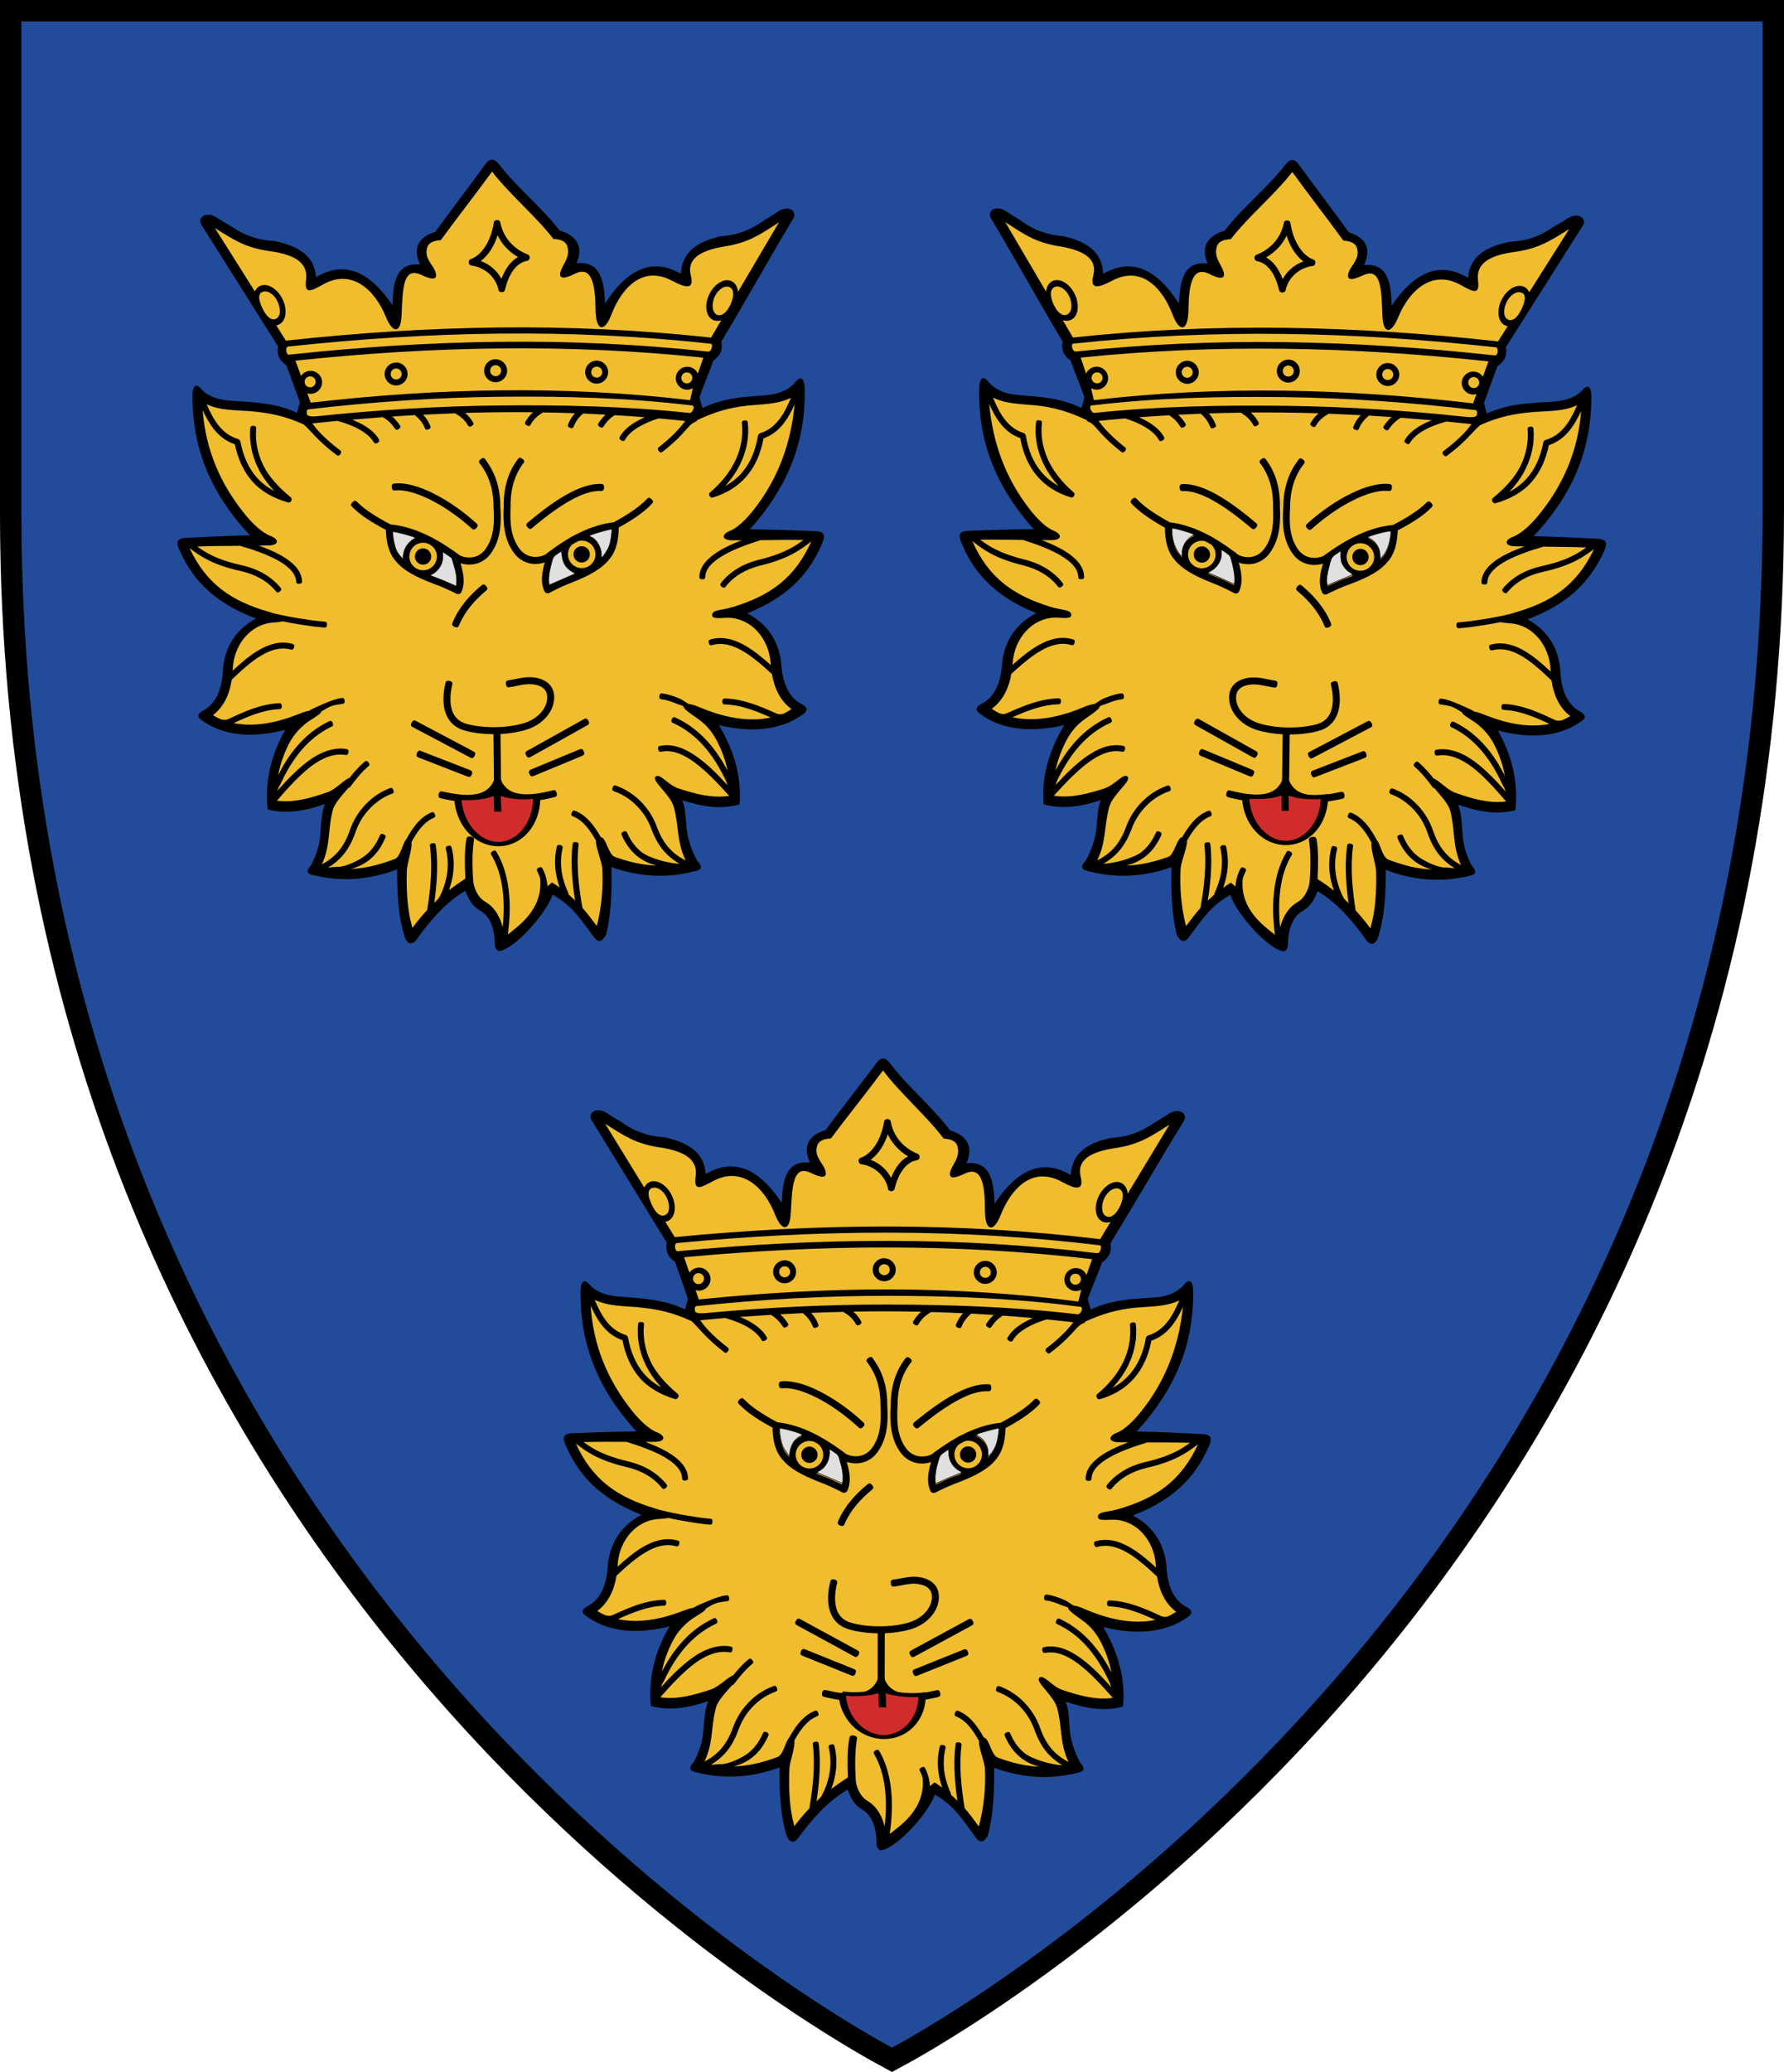
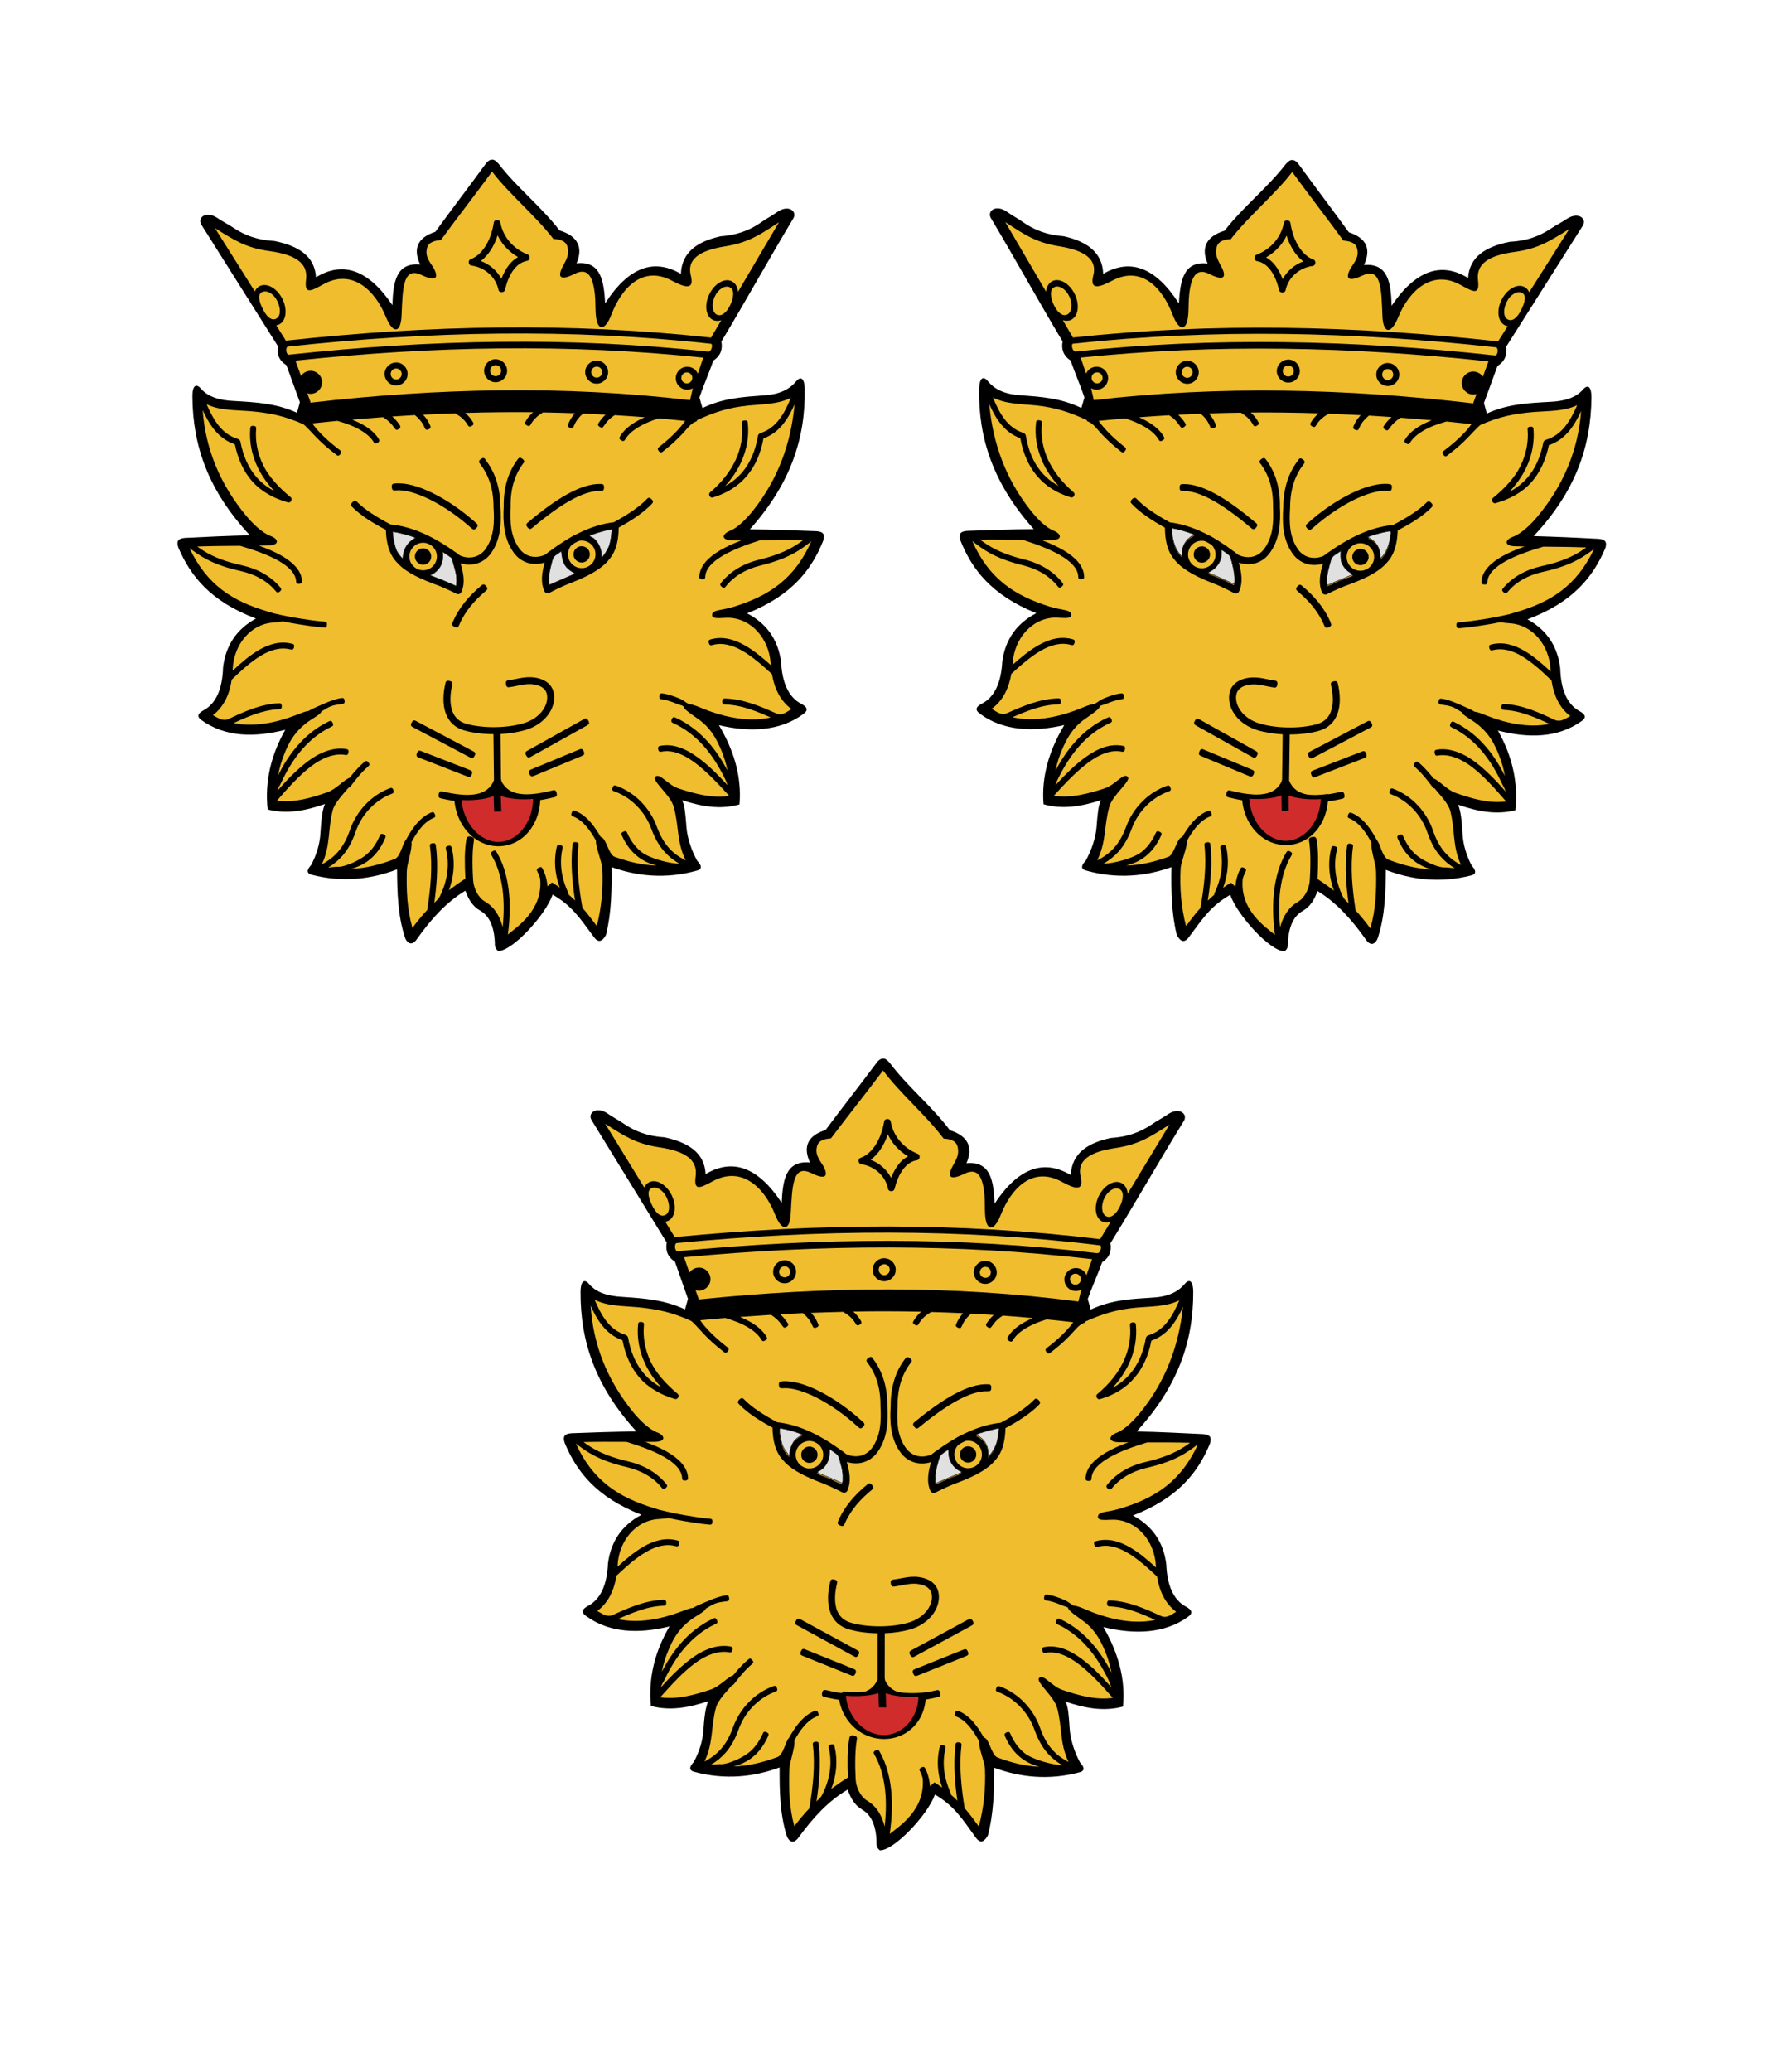
<svg xmlns="http://www.w3.org/2000/svg" xmlns:ns1="http://www.inkscape.org/namespaces/inkscape" xmlns:ns2="http://sodipodi.sourceforge.net/DTD/sodipodi-0.dtd" xmlns:xlink="http://www.w3.org/1999/xlink" viewBox="0 0 250 290.202" id="svg2" version="1.1" ns1:version="1.1.1 (3bf5ae0d25, 2021-09-20)" width="100%" height="100%" ns2:docname="HRV_Dalmatia_COA_langued_gules.svg">
  <defs id="defs52" />
  <ns2:namedview pagecolor="#ffffff" bordercolor="#666666" borderopacity="1" objecttolerance="10" gridtolerance="10" guidetolerance="10" ns1:pageopacity="0" ns1:pageshadow="2" ns1:window-width="1920" ns1:window-height="1017" id="namedview50" showgrid="false" ns1:zoom="2.0000001" ns1:cx="24.499999" ns1:cy="118.25" ns1:window-x="1912" ns1:window-y="-8" ns1:window-maximized="1" ns1:current-layer="svg2" ns1:pagecheckerboard="0" />
-   <path d="m 248.5,1.5 v 70 C 248.5,213 144.6,278 125,288.5 105.4,278 1.5,213 1.5,72 V 1.5 Z" fill="#0093dd" stroke="#000" stroke-width="3" id="path4" style="stroke:#000000;stroke-opacity:1;fill:#224c9a;fill-opacity:1" />
  <g id="g3824" transform="matrix(0.999,0.039,-0.039,0.999,3.111,-2.692)">
    <g transform="matrix(0.009,0,0,0.009,-498.6,-99.2)" id="a">
      <path ns1:connector-curvature="0" id="path7" d="m 62820,13519.642 c -26,-1 -63,18 -98,71 -253,377 -488,708 -740,1085 -279,103 -339,280 -217,518 -381,-19 -409,301 -407,649 -391,-533 -793,-662 -1206,-387 -33,-333 -297,-478 -667,-539 -263,-2 -469,-71 -645,-179 -90,-56 -165,-86 -254,-142 -190,-118 -328,10 -244,120 420,612 840,1224 1260,1835 -15,118 20,219 143,290 77,189 155,378 232,568 -13,55 -25,111 -38,166 -330,-136 -653,-139 -976,-145 -247,0 -421,-52 -535,-173 -83,-88 -134,-31 -127,126 35,776 309,1462 979,2126 -336,22 -672,49 -1007,80 -115,13 -135,63 -98,156 205,432 534,818 1250,1055 -295,177 -455,438 -482,782 3,325 -82,560 -275,676 -84,50 -113,100 -28,156 381,251 836,239 1309,99 -209,405 -289,821 -226,1250 307,66 600,-7 889,-120 -38,90 -50,258 -53,452 -3,168 -44,336 -126,507 -44,50 -89,126 13,149 495,108 946,29 1327,-135 17,353 38,708 163,1051 30,83 109,143 184,28 210,-323 439,-599 729,-789 52,129 121,239 243,301 143,74 227,236 247,488 2,44 1,88 57,129 217,-1 719,-590 813,-910 307,161 430,338 671,638 85,106 146,35 185,-45 73,-357 62,-704 44,-1057 395,125 852,159 1334,2 99,-32 47,-104 -2,-149 -99,-162 -171,-355 -190,-522 -23,-194 -37,-328 -84,-414 298,84 597,128 896,31 20,-433 -120,-838 -368,-1220 484,93 957,58 1311,-229 79,-64 46,-111 -43,-153 -203,-95 -311,-321 -340,-645 -61,-340 -246,-583 -557,-730 689,-307 978,-723 1139,-1174 27,-97 2,-144 -113,-146 -337,2 -699,0 -1035,12 601,-727 812,-1440 769,-2217 -9,-157 -66,-209 -139,-113 -102,132 -250,213 -496,238 -321,37 -630,66 -945,234 l -54,-162 c 58,-196 135,-386 194,-582 115,-83 140,-187 114,-302 357,-650 683,-1299 1040,-1950 73,-118 -78,-232 -254,-95 -84,65 -155,101 -239,167 -164,124 -363,214 -624,242 -362,96 -594,273 -594,608 -438,-233 -825,-65 -1161,505 -33,-347 -92,-662 -470,-606 97,-249 4,-425 -284,-500 -289,-350 -700,-650 -989,-1000 -48,-49 -78,-65 -104,-60 z" />
      <g transform="translate(-2.4724941e-6,19.642)" style="fill:#efbd2e;fill-opacity:1" id="g9">
        <path ns1:connector-curvature="0" style="fill:#efbd2e;fill-opacity:1" id="path11" d="m 66600,15340 c -76,-34 -179,33 -229,150 -50,116 -35,249 41,283 60,27 121,-15 169,-90 l 29,-54 c 2,-5 4,-9 6,-14 50,-116 60,-240 -17,-274 z" />
        <path ns1:connector-curvature="0" style="fill:#efbd2e;fill-opacity:1" id="path13" d="m 59320,15700 c 73,-41 182,15 243,126 61,111 68,237 -5,278 -73,41 -151,-27 -212,-138 -61,-111 -99,-225 -26,-267 z" />
        <path ns1:connector-curvature="0" style="fill:#efbd2e;fill-opacity:1" id="path15" d="m 65980,16690 c -47,2 -83,43 -81,90 2,47 43,84 90,81 47,-2 83,-43 81,-90 -2,-47 -43,-84 -90,-81 z" />
-         <path ns1:connector-curvature="0" style="fill:#efbd2e;fill-opacity:1" id="path17" d="m 60120,16980 c -47,2 -83,43 -81,90 2,47 43,84 90,81 47,-2 83,-43 81,-90 -2,-47 -43,-84 -90,-81 z" />
        <path ns1:connector-curvature="0" style="fill:#efbd2e;fill-opacity:1" id="path19" d="m 66340,16230 c -1102,-78 -2198,-84 -3294,-30 -1096,54 -2191,169 -3291,331 -37,13 -24,133 26,125 1095,-161 2183,-274 3271,-328 1080,-54 2161,-49 3248,26 57,3 73,-121 40,-124 z" />
        <path ns1:connector-curvature="0" style="fill:#efbd2e;fill-opacity:1" id="path21" d="m 59720,16440 c 1111,-165 2216,-280 3320,-335 1096,-54 2194,-48 3297,29 l 148,-276 c -45,16 -90,17 -130,0 -113,-49 -146,-227 -72,-396 73,-169 226,-267 339,-218 59,25 96,85 107,161 l 595,-1106 c -287,204 -461,335 -827,408 -405,81 -585,231 -513,473 67,224 -74,197 -289,93 -469,-226 -780,143 -922,561 -93,276 -218,274 -246,-7 -10,-101 -10,-191 -24,-291 -46,-323 -150,-409 -329,-310 -228,125 -253,49 -204,-74 36,-90 117,-193 81,-326 -19,-97 -103,-129 -228,-131 -282,-341 -713,-669 -995,-1010 -247,368 -509,730 -756,1097 -124,14 -204,54 -213,153 -22,136 86,224 132,309 61,117 44,195 -196,93 -188,-80 -270,9 -284,334 -4,102 -4,203 -4,305 0,283 -124,297 -244,32 -182,-402 -551,-737 -995,-466 -204,125 -288,163 -269,-66 21,-252 -174,-379 -586,-419 -371,-36 -557,-150 -863,-324 l 659,960 c 15,-38 40,-68 73,-86 108,-60 269,22 359,183 90,161 75,341 -32,401 -14,8 -30,14 -46,17 l 157,229 z" />
        <path ns1:connector-curvature="0" style="fill:#efbd2e;fill-opacity:1" id="path23" d="m 66170,17440 c -9,5 -9,5 -34,17 -65,31 -111,102 -185,189 -78,92 -178,191 -294,289 -18,15 -35,30 -65,-5 -30,-35 -12,-50 5,-65 112,-95 208,-190 283,-279 42,-49 77,-96 105,-140 -139,-9 -277,-17 -416,-23 -113,40 -224,92 -316,153 -83,56 -151,120 -189,192 -11,20 -22,41 -63,19 -41,-22 -30,-42 -19,-63 46,-86 124,-161 220,-225 47,-31 98,-60 151,-86 -156,-6 -313,-11 -469,-14 -31,21 -59,45 -86,73 -27,29 -53,64 -76,102 -12,20 -24,40 -64,16 -40,-24 -28,-44 -16,-64 26,-43 55,-82 88,-117 4,-4 8,-9 13,-13 -117,-2 -234,-3 -351,-3 -3,4 -7,8 -11,11 -30,28 -55,58 -76,90 -21,31 -37,65 -50,100 -8,22 -15,44 -59,28 -44,-15 -36,-37 -28,-59 15,-42 35,-82 60,-120 11,-17 24,-34 37,-50 -168,1 -335,3 -501,7 -5,7 -13,12 -20,17 -35,23 -66,50 -93,79 -26,29 -48,60 -66,95 -10,21 -21,41 -62,20 -41,-21 -31,-42 -20,-62 21,-42 48,-80 80,-116 9,-10 19,-20 29,-30 -178,5 -355,12 -532,21 -175,8 -349,19 -524,31 11,9 22,18 33,28 35,32 66,68 91,107 13,19 25,39 -14,64 -39,25 -51,5 -64,-14 -21,-33 -46,-63 -75,-88 -29,-26 -62,-49 -100,-69 -9,-5 -17,-9 -23,-16 -168,13 -335,26 -502,41 16,16 31,32 45,49 29,35 52,73 71,114 10,21 20,42 -22,61 -42,19 -52,-2 -61,-22 -16,-34 -35,-65 -59,-95 -24,-29 -52,-57 -85,-82 -5,-4 -11,-8 -15,-14 -118,11 -235,23 -353,36 7,5 14,11 20,17 36,31 69,67 99,108 14,18 28,37 -9,65 -37,28 -51,9 -65,-9 -27,-36 -56,-68 -86,-94 -30,-26 -62,-49 -96,-67 -2,-1 -5,-2 -7,-4 -159,18 -319,37 -478,57 64,23 126,49 182,79 101,54 186,121 241,202 13,19 26,38 -13,64 -38,26 -51,7 -64,-13 -46,-68 -119,-125 -207,-173 -108,-58 -237,-100 -365,-130 -1,0 -2,-1 -3,-1 -129,18 -258,36 -388,55 34,46 79,96 133,148 83,80 189,166 309,249 19,13 38,26 12,64 -26,38 -45,25 -64,11 -125,-87 -234,-175 -321,-259 -56,-52 -152,-154 -207,-194 -291,-116 -524,-158 -847,-172 -224,-9 -463,10 -672,-81 58,120 121,232 199,323 82,95 183,167 315,200 12,3 31,22 34,34 52,227 143,410 274,548 80,84 174,152 284,204 -115,-113 -204,-231 -269,-352 -108,-201 -151,-409 -143,-605 1,-23 2,-46 48,-44 46,2 45,25 44,48 -8,180 32,371 132,558 90,168 249,333 448,482 35,26 5,92 -38,82 -227,-53 -431,-158 -573,-308 -137,-145 -234,-334 -291,-564 -139,-40 -246,-119 -335,-222 -73,-84 -133,-184 -187,-290 72,620 323,1151 745,1621 94,104 253,252 387,295 136,44 146,138 -22,149 -50,3 -100,6 -152,9 125,39 244,84 346,136 190,97 326,220 346,381 3,23 5,46 -41,51 -46,5 -49,-18 -51,-41 -15,-125 -132,-226 -296,-309 -168,-85 -385,-151 -596,-204 -224,10 -453,21 -668,37 58,38 121,76 196,112 123,58 280,111 507,152 130,24 246,63 346,115 106,56 196,125 268,205 15,17 31,34 -3,65 -34,31 -50,14 -65,-4 -65,-72 -145,-135 -242,-185 -92,-48 -198,-84 -320,-106 -236,-43 -401,-99 -530,-160 -112,-53 -196,-110 -276,-165 291,559 696,800 1264,941 34,8 64,16 91,24 4,1 9,1 14,2 127,25 257,45 390,61 134,16 243,28 383,34 23,1 46,2 44,48 -2,46 -25,45 -48,44 -144,-6 -254,-19 -390,-35 -85,-10 -169,-22 -251,-36 -38,10 -93,19 -155,25 -337,37 -594,357 -596,750 v 23 c 122,-123 249,-241 381,-328 166,-108 340,-167 524,-128 23,5 45,9 36,54 -9,45 -32,40 -55,36 -157,-33 -308,19 -455,115 -152,99 -299,245 -440,391 v 1 c -24,215 -98,420 -271,563 92,46 155,88 239,53 123,-64 245,-126 372,-177 129,-51 263,-89 405,-102 23,-2 46,-4 50,42 4,46 -19,48 -42,50 -133,12 -258,48 -379,96 -108,43 -213,94 -317,148 325,53 669,-34 964,-162 86,-37 150,-68 191,-70 72,-47 159,-85 244,-127 95,-46 188,-83 260,-95 23,-4 46,-8 53,38 8,45 -15,49 -38,53 -161,27 -183,40 -318,131 1,31 -91,88 -176,149 -51,36 -98,81 -121,104 -132,132 -197,274 -253,431 -37,104 -66,214 -82,331 73,-161 161,-316 271,-455 129,-165 288,-307 483,-411 20,-11 41,-22 62,19 22,41 1,52 -19,62 -183,97 -331,231 -453,386 -123,156 -218,334 -294,517 -40,95 -11,1 -55,128 151,-186 292,-341 447,-470 185,-154 399,-249 598,-224 23,3 46,6 40,52 -6,46 -29,43 -51,40 -170,-22 -361,64 -528,203 -170,142 -338,341 -505,551 269,25 530,-64 781,-162 130,-51 255,-209 336,-238 25,-35 51,-70 77,-102 46,-56 92,-107 141,-152 17,-16 34,-32 65,2 32,33 15,49 -2,65 -46,43 -90,91 -132,144 -43,53 -85,111 -126,172 -8,13 -17,25 -33,25 -82,106 -208,246 -233,362 -67,309 -9,539 -136,847 101,-59 181,-127 246,-208 73,-92 128,-203 170,-343 47,-154 125,-291 224,-404 103,-118 229,-210 367,-269 21,-9 43,-18 61,24 18,42 -3,51 -24,60 -125,53 -239,137 -334,245 -91,103 -162,228 -205,370 -46,151 -105,272 -186,374 -60,75 -132,140 -218,197 75,-8 113,-20 176,-19 114,-15 301,-112 397,-194 91,-78 160,-183 209,-311 8,-22 16,-43 59,-27 43,16 35,38 27,59 -54,143 -131,260 -235,349 -78,67 -171,117 -278,150 233,-19 448,-84 672,-179 94,-40 114,-250 169,-312 42,-86 88,-167 141,-237 65,-85 140,-155 229,-196 21,-10 42,-20 61,22 20,42 -1,52 -22,61 -74,34 -138,94 -194,168 -49,64 -92,140 -131,221 20,106 -57,335 -55,448 4,299 27,595 122,885 72,-107 145,-203 221,-291 -1,-7 0,-15 1,-23 18,-156 32,-320 35,-485 2,-163 -6,-325 -33,-478 -4,-23 -8,-45 38,-53 46,-8 49,15 53,38 28,160 37,327 34,495 -2,131 -11,264 -24,393 74,-77 73,-78 104,-155 47,-119 74,-236 81,-349 8,-117 -5,-229 -35,-334 -6,-22 -13,-44 31,-57 44,-13 51,9 57,31 34,115 47,238 39,366 -6,96 -25,194 -57,293 78,-65 160,-128 249,-190 -10,-109 -18,-222 -21,-329 -2,-100 1,-195 12,-277 4,-30 8,-59 67,-52 59,8 55,37 51,67 -9,73 -12,163 -10,259 2,114 11,236 23,352 12,119 85,265 198,325 154,82 242,225 290,386 14,-213 5,-408 -24,-583 -35,-206 -99,-383 -192,-527 -13,-19 -25,-39 14,-64 39,-25 51,-6 64,14 100,154 169,344 206,562 36,211 42,449 17,710 142,-127 535,-403 469,-889 -12,-39 -28,-74 -46,-106 -11,-20 -23,-40 17,-63 40,-23 51,-3 63,17 27,47 48,99 64,157 9,35 16,71 21,109 19,-11 62,-65 71,-60 35,22 87,50 120,73 -35,-86 -59,-172 -74,-256 -21,-126 -20,-250 2,-368 4,-23 8,-45 54,-37 45,8 41,31 37,54 -20,107 -21,221 -2,336 19,112 57,226 115,339 6,12 12,24 9,35 36,29 72,58 106,89 -24,-121 -45,-245 -59,-369 -19,-167 -27,-334 -15,-496 2,-23 3,-46 50,-43 46,3 44,26 43,49 -11,155 -4,317 15,479 19,164 49,326 82,479 1,4 2,7 2,11 82,82 147,168 235,273 65,-299 77,-597 51,-894 -9,-111 -117,-325 -116,-434 -48,-78 -99,-151 -156,-212 -63,-68 -133,-121 -210,-148 -22,-7 -44,-15 -28,-59 15,-44 37,-36 59,-28 93,32 174,94 247,173 58,63 111,137 161,216 83,6 126,255 223,298 229,72 440,115 665,112 -110,-22 -206,-63 -291,-121 -112,-78 -201,-187 -269,-324 -10,-21 -20,-41 21,-62 41,-21 52,0 62,21 61,123 140,220 238,289 129,90 429,158 592,155 -91,-48 -169,-105 -237,-174 -91,-93 -162,-208 -223,-354 -56,-136 -140,-254 -241,-348 -104,-98 -227,-170 -356,-210 -22,-7 -44,-14 -30,-58 14,-44 36,-37 58,-30 142,45 277,124 391,231 110,103 202,231 263,380 56,135 121,241 203,325 73,75 160,134 267,183 -157,-294 -122,-529 -220,-830 -60,-185 -357,-385 -304,-451 61,-77 200,119 370,166 259,73 527,135 792,84 -188,-192 -375,-374 -558,-498 -179,-122 -354,-187 -521,-149 -22,5 -45,10 -55,-35 -10,-45 12,-50 35,-55 195,-45 393,27 593,162 167,113 304,240 473,410 -29,-67 -1,-20 -49,-109 -94,-174 -207,-342 -344,-485 -136,-142 -298,-261 -489,-339 -21,-9 -43,-18 -25,-60 17,-43 39,-34 60,-25 204,84 376,210 521,361 124,129 229,277 318,431 -28,-116 -68,-225 -116,-326 -72,-151 -150,-285 -295,-404 -95,-78 -314,-188 -316,-246 -43,-20 -49,-14 -94,-30 -91,-34 -179,-59 -243,-63 -23,-2 -46,-3 -43,-49 3,-46 26,-44 49,-43 73,5 170,32 269,69 49,18 99,58 147,80 77,1 205,59 308,92 306,98 657,151 974,66 -109,-43 -219,-84 -330,-116 -126,-36 -254,-59 -387,-58 -23,0 -46,0 -47,-46 -1,-46 23,-46 46,-47 143,-1 280,24 413,62 131,37 260,88 388,139 88,35 146,-17 234,-77 -185,-125 -280,-321 -325,-532 -1,-1 -2,-1 -2,-2 -155,-131 -316,-262 -477,-345 -155,-80 -311,-118 -464,-69 -22,7 -44,14 -58,-30 -14,-44 8,-51 30,-58 180,-57 359,-16 534,75 141,73 280,179 414,290 l -3,-24 c -41,-391 -329,-684 -668,-687 -113,-1 -274,44 -273,-34 1,-85 138,-71 334,-141 552,-196 931,-477 1165,-1064 -75,64 -154,129 -261,194 -122,74 -281,146 -512,212 -119,34 -221,81 -307,137 -91,60 -165,130 -222,208 -14,19 -27,37 -65,10 -37,-27 -23,-46 -10,-64 64,-87 146,-165 246,-231 94,-62 205,-113 332,-149 222,-64 374,-132 490,-202 72,-43 130,-87 184,-131 -215,5 -444,17 -668,29 -205,74 -414,160 -573,262 -155,99 -261,211 -263,337 0,23 -1,46 -47,45 -46,-1 -46,-24 -45,-47 3,-162 126,-298 306,-414 97,-62 211,-119 331,-170 -51,2 -101,4 -151,6 -168,6 -167,-89 -37,-146 128,-56 266,-219 349,-332 370,-506 547,-1068 580,-1677 -42,108 -91,209 -153,297 -78,111 -177,200 -311,254 -33,235 -111,432 -233,590 -126,164 -300,284 -520,360 -42,15 -79,-48 -46,-77 183,-168 305,-345 379,-521 81,-195 101,-389 76,-568 -3,-23 -7,-46 39,-52 46,-6 49,17 52,39 28,194 6,405 -82,616 -53,127 -129,253 -232,377 104,-62 191,-139 262,-231 117,-151 189,-342 218,-573 2,-13 18,-34 30,-38 128,-45 221,-127 293,-230 69,-97 120,-215 166,-340 -198,110 -438,115 -658,146 -309,44 -530,126 -795,262 z" />
-         <path ns1:connector-curvature="0" style="fill:#efbd2e;fill-opacity:1" id="path25" d="m 66070,17200 c -995,-80 -1984,-67 -2975,-18 -994,49 -1987,157 -2984,313 -29,10 -20,49 -18,68 6,40 56,48 178,31 930,-134 1862,-228 2801,-275 979,-48 1967,-67 2971,0 49,11 106,-129 26,-119 z" />
        <path ns1:connector-curvature="0" style="fill:#efbd2e;fill-opacity:1;fill-rule:evenodd" id="path27" d="m 60140,17390 c 989,-153 1972,-259 2955,-308 981,-49 1964,-40 2953,38 l 36,-187 c -25,15 -53,24 -84,26 -98,5 -182,-71 -187,-170 -5,-98 71,-182 170,-187 74,-4 140,38 170,101 l 75,-252 c -1058,-69 -2111,-73 -3164,-21 -1060,52 -2118,161 -3181,315 l 96,235 c 30,-49 82,-82 144,-86 98,-5 183,71 188,170 5,98 -71,182 -170,188 -18,1 -36,-1 -53,-5 l 55,134 -2,10 z m 4429,-828 c -98,5 -175,89 -170,188 5,98 89,175 187,170 98,-5 175,-89 170,-188 -5,-98 -89,-175 -188,-170 z m 5,93 c -47,2 -83,43 -81,90 2,47 43,84 90,81 47,-2 83,-43 81,-90 -2,-47 -43,-84 -90,-81 z m -1579,-54 c -98,5 -175,89 -170,188 5,98 89,175 188,170 98,-5 175,-89 170,-187 -5,-98 -89,-175 -187,-170 z m 5,93 c -47,2 -84,43 -81,90 2,47 43,84 90,81 47,-2 84,-43 81,-90 -2,-47 -43,-84 -90,-81 z m -1551,19 c -98,5 -175,89 -170,187 5,98 89,175 187,170 98,-5 175,-89 170,-188 -5,-98 -89,-175 -188,-170 z m 5,93 c -47,2 -84,43 -81,90 2,47 43,84 90,81 47,-2 84,-43 81,-90 -2,-47 -43,-84 -90,-81 z" />
      </g>
      <path ns1:connector-curvature="0" id="path29" d="m 63000,15539.642 c -25,-98 -81,-183 -158,-247 -78,-64 -175,-105 -279,-114 -49,-4 -60,-81 -15,-99 85,-33 160,-106 219,-205 61,-103 103,-234 119,-379 5,-50 90,-55 101,-6 28,121 85,219 156,296 85,92 190,153 291,187 45,15 41,90 -6,99 -84,18 -149,70 -199,138 -68,93 -107,217 -129,328 -9,48 -89,50 -101,3 z m 39,-174 c 26,-77 61,-153 108,-218 38,-52 83,-96 137,-129 -76,-40 -151,-95 -216,-164 -44,-47 -83,-101 -115,-163 -24,87 -57,166 -98,235 -42,71 -92,130 -148,176 74,24 142,61 200,110 52,43 97,95 131,153 z" />
      <path ns1:connector-curvature="0" id="path31" d="m 64580,22739.642 -733,338 c -25,11 -49,23 -72,-27 -23,-49 2,-60 27,-72 l 733,-338 c 25,-11 49,-23 72,26 23,49 -2,61 -27,72 z m 62,-478 -854,521 c -23,14 -47,28 -75,-18 -28,-46 -5,-60 18,-75 l 854,-521 c 23,-14 46,-28 75,18 28,46 5,60 -18,74 z m -2659,37 902,433 c 25,12 49,24 25,72 -23,49 -48,37 -72,25 l -902,-433 c -25,-12 -49,-24 -25,-72 23,-49 48,-37 72,-25 z m 98,464 763,263 c 26,9 51,18 34,69 -18,51 -43,42 -69,33 l -763,-263 c -26,-9 -51,-18 -34,-69 18,-51 43,-42 69,-33 z m 356,615 c 202,38 382,52 523,19 127,-29 221,-99 267,-226 l -36,-717 c -155,6 -310,-6 -444,-37 -160,-36 -254,-129 -305,-244 -68,-152 -57,-340 -30,-477 5,-27 10,-53 64,-43 53,10 48,37 43,64 -24,121 -34,285 22,413 38,85 108,154 230,182 133,30 291,41 449,32 156,-8 310,-35 440,-80 119,-41 211,-111 271,-192 60,-82 86,-175 70,-260 -10,-52 -39,-88 -77,-113 -52,-33 -122,-45 -190,-45 -68,1 -136,17 -205,34 -36,9 -72,18 -111,25 -27,5 -53,10 -63,-44 -10,-53 17,-58 44,-63 33,-6 69,-15 105,-23 75,-18 150,-37 229,-37 87,-1 178,17 249,61 63,40 110,99 126,184 22,115 -11,239 -89,345 -72,98 -182,182 -323,231 -119,41 -255,68 -395,81 l 35,702 c 5,7 6,15 5,24 59,117 158,175 284,191 143,19 321,-13 518,-71 26,-8 52,-15 67,37 15,52 -11,60 -37,68 -210,61 -402,95 -562,74 -134,-18 -244,-72 -322,-176 -67,111 -171,176 -303,207 -157,36 -352,23 -567,-18 -27,-5 -53,-10 -44,-64 10,-53 36,-48 63,-43 z m 533,280 583,-42 c 27,-2 54,-4 58,50 4,54 -23,56 -51,58 l -583,42 c -27,2 -54,4 -58,-50 -4,-54 23,-56 50,-58 z" />
      <path ns1:connector-curvature="0" id="path33" d="m 63600,19139.642 c 210,-192 410,-351 593,-462 189,-114 361,-179 515,-181 27,0 54,0 55,54 1,54 -27,55 -54,55 -133,1 -288,60 -460,165 -177,107 -370,261 -576,449 -20,18 -40,37 -77,-3 -36,-40 -17,-58 3,-77 z m -876,125 c -215,-179 -451,-327 -669,-424 -208,-92 -398,-138 -535,-119 -27,4 -54,8 -61,-46 -8,-54 19,-57 46,-61 159,-22 369,26 595,127 227,101 472,254 694,440 21,17 42,35 7,76 -35,42 -56,24 -76,7 z m -236,1475 c 47,-123 109,-231 182,-328 72,-96 153,-181 240,-260 20,-18 40,-37 77,3 37,40 17,58 -3,77 -82,75 -159,155 -226,245 -67,89 -124,188 -167,301 -10,25 -19,51 -70,31 -51,-19 -41,-45 -31,-70 z m 413,-2548 c 76,92 138,196 182,316 44,119 71,252 77,403 13,116 21,239 8,363 -13,126 -49,250 -123,365 -58,90 -140,149 -232,176 -76,22 -157,22 -238,1 49,144 89,298 31,448 -10,27 -47,42 -72,30 -65,-29 -128,-56 -191,-81 -63,-25 -125,-47 -188,-66 l -1,-1 c -141,-47 -258,-94 -352,-145 -98,-52 -172,-108 -227,-169 l 2,2 c -68,-67 -111,-149 -140,-240 -25,-79 -38,-164 -44,-252 -108,-51 -206,-103 -291,-154 -96,-58 -178,-118 -243,-179 -20,-19 -40,-37 -3,-77 37,-40 57,-21 77,-3 59,55 135,110 226,165 90,55 192,108 304,161 181,10 363,56 546,132 157,65 316,152 474,256 20,9 29,22 41,27 13,8 25,17 38,26 75,29 152,33 222,13 68,-20 128,-63 172,-130 64,-99 95,-207 106,-317 12,-112 4,-229 -8,-341 v -4 c -6,-141 -30,-265 -70,-373 -40,-108 -95,-202 -164,-284 -17,-21 -35,-42 7,-76 42,-35 59,-14 76,7 z m -469,1550 c -157,-104 -312,-190 -466,-253 -156,-64 -311,-106 -464,-120 7,69 18,135 36,195 23,75 59,141 113,195 l 2,2 c 46,51 111,100 197,146 90,48 200,94 334,138 l -1,-1 c 67,20 132,43 197,69 46,18 91,37 138,57 22,-123 -27,-260 -72,-386 -4,-11 -8,-22 -15,-41 z m 1055,-1514 c -59,89 -105,187 -134,299 -29,112 -41,238 -33,378 v 4 c -1,112 3,229 25,340 23,109 64,213 138,305 50,62 115,100 184,113 71,13 148,1 219,-35 12,-10 23,-20 35,-29 9,-6 17,-19 38,-31 148,-120 297,-222 447,-302 175,-93 351,-157 530,-185 106,-64 203,-127 287,-190 85,-64 155,-126 209,-187 18,-21 36,-41 76,-5 41,36 23,56 5,77 -59,67 -135,135 -224,202 -79,60 -172,121 -274,183 2,88 -2,174 -19,255 -19,93 -55,179 -115,252 l 2,-2 c -48,66 -117,129 -209,191 -89,60 -200,119 -336,179 l -2,1 c -61,25 -121,53 -181,84 -61,31 -121,64 -182,99 -25,14 -62,3 -75,-23 -72,-143 -48,-301 -13,-449 -78,29 -160,37 -237,23 -94,-18 -181,-68 -248,-152 -86,-107 -133,-227 -159,-351 -25,-122 -30,-245 -28,-362 -9,-151 5,-286 36,-409 32,-124 83,-234 150,-332 15,-23 30,-45 75,-15 45,30 30,53 15,75 z m 1419,971 c -151,29 -300,86 -449,166 -147,78 -293,179 -439,298 -5,20 -7,31 -10,43 -32,130 -68,272 -34,392 45,-25 89,-49 132,-71 62,-32 124,-61 189,-88 l -1,1 c 129,-58 235,-114 319,-171 81,-54 141,-109 182,-165 l 2,-2 c 49,-59 77,-129 93,-205 13,-61 17,-128 17,-197 z" />
      <path style="fill-rule:evenodd" ns1:connector-curvature="0" id="path35" d="m 64440,19289.642 c -173,9 -307,157 -299,330 9,173 157,307 330,299 173,-9 307,-157 299,-330 -9,-173 -157,-307 -330,-299 z m 5,100 c -118,6 -209,107 -203,225 6,118 107,209 225,203 118,-6 209,-107 203,-225 -6,-118 -107,-209 -225,-203 z m 4,87 c -70,3 -124,63 -121,133 3,70 63,124 133,121 70,-3 124,-63 121,-133 -3,-70 -63,-124 -133,-120 z m -2476,-57 c 173,-9 322,126 330,299 9,173 -126,322 -299,330 -173,8 -322,-126 -330,-299 -9,-173 126,-321 299,-330 z m 5,100 c 118,-6 219,85 225,203 6,118 -85,219 -203,225 -118,6 -219,-86 -225,-203 -6,-118 85,-219 203,-225 z m 4,87 c 70,-3 130,51 133,121 4,70 -51,130 -121,133 -70,3 -130,-51 -133,-121 -3,-70 51,-130 121,-133 z" />
    </g>
    <g transform="matrix(1.003,-0.055,0.045,0.602,-5.744,48.399)" style="fill:#d02c2c;fill-opacity:1;stroke:#000000" id="tongue">
      <path style="fill:#d02c2c;fill-opacity:1" ns1:connector-curvature="0" id="path42" d="m 66,111.6 a 4,2 0 0 0 5.5,-2.1 4,2 0 0 0 5.5,2.1 5.5,11 0 1 1 -11,-0.1" />
      <path style="fill:#d02c2c;fill-opacity:1" ns1:connector-curvature="0" id="path44" d="m 71.5,109.5 0,5.5" />
    </g>
    <path ns1:connector-curvature="0" id="path3827" d="m 63.219,82.013 c -0.447,-0.184 -1.255,-0.481 -1.797,-0.661 -0.541,-0.18 -0.984,-0.342 -0.984,-0.36 3.5e-5,-0.018 0.138,-0.11 0.307,-0.205 0.403,-0.226 0.855,-0.733 1.08,-1.212 0.203,-0.432 0.304,-1.115 0.233,-1.576 -0.025,-0.159 -0.035,-0.3 -0.023,-0.313 0.012,-0.013 0.302,0.152 0.644,0.366 l 0.622,0.389 0.218,0.634 c 0.29,0.844 0.458,1.43 0.539,1.88 0.076,0.426 0.089,1.328 0.02,1.366 -0.026,0.014 -0.412,-0.125 -0.859,-0.308 l 0,0 z" style="fill:#e0e0e0;fill-opacity:1;stroke:#131313;stroke-width:0.062;stroke-opacity:1" />
    <path ns1:connector-curvature="0" id="path3835" d="m 56.089,78.471 c -0.203,-0.221 -0.45,-0.56 -0.55,-0.754 -0.232,-0.456 -0.516,-1.483 -0.59,-2.136 l -0.058,-0.512 0.784,0.124 c 0.431,0.068 1.175,0.232 1.653,0.364 0.838,0.231 0.862,0.245 0.663,0.373 -0.878,0.568 -1.373,1.364 -1.475,2.37 l -0.058,0.572 -0.369,-0.401 z" style="fill:#e0e0e0;fill-opacity:1;stroke:#131313;stroke-width:0.088;stroke-opacity:1" />
    <path ns1:connector-curvature="0" id="path3839" d="m 77.064,81.4 c -0.1,-0.502 -0.058,-1.231 0.126,-2.141 0.306,-1.515 0.296,-1.493 0.884,-1.955 0.294,-0.231 0.545,-0.406 0.558,-0.389 0.012,0.018 0.066,0.298 0.119,0.623 0.172,1.056 0.603,1.679 1.501,2.17 l 0.459,0.251 -1.761,0.858 c -0.968,0.472 -1.777,0.858 -1.796,0.858 -0.019,0 -0.06,-0.124 -0.091,-0.276 z" style="fill:#e0e0e0;fill-opacity:1;stroke:#131313;stroke-width:0.088;stroke-opacity:1" />
    <path ns1:connector-curvature="0" id="path3841" d="m 84.257,77.177 c 0,-0.936 -0.756,-2.148 -1.503,-2.408 -0.146,-0.051 -0.265,-0.125 -0.265,-0.166 0,-0.13 1.903,-0.803 2.864,-1.013 l 0.257,-0.056 -0.058,0.879 c -0.032,0.483 -0.138,1.138 -0.235,1.455 -0.159,0.515 -0.766,1.571 -0.978,1.702 -0.046,0.028 -0.082,-0.143 -0.082,-0.393 z" style="fill:#e0e0e0;fill-opacity:1;stroke:#131313;stroke-width:0.088;stroke-opacity:1" />
  </g>
  <g id="g3865" transform="matrix(0.999,-0.037,0.037,0.999,-2.77,6.743)">
    <use id="use37" xlink:href="#a" transform="matrix(-1,0,0,1,250,0)" x="0" y="0" width="250" height="290.202" />
    <use height="290.202" width="250" transform="matrix(0.995,0.096,-0.098,0.982,11.741,-15.294)" id="use46" y="0" x="108" xlink:href="#tongue" />
    <path ns1:connector-curvature="0" id="path3843" d="m 165.412,77.087 c -0.591,-0.746 -0.974,-1.973 -0.977,-3.129 -0.001,-0.533 0.016,-0.597 0.153,-0.556 0.085,0.026 0.349,0.09 0.587,0.142 0.402,0.088 1.975,0.643 2.257,0.796 0.095,0.051 0.057,0.104 -0.153,0.213 -0.928,0.48 -1.54,1.457 -1.532,2.444 0.002,0.24 -0.011,0.437 -0.028,0.437 -0.017,0 -0.155,-0.156 -0.306,-0.346 l 0,0 z" style="fill:#e0e0e0;fill-opacity:1;stroke:#131313;stroke-width:0.088;stroke-opacity:1" />
    <path ns1:connector-curvature="0" id="path3845" d="m 171.814,81.024 c -0.486,-0.255 -1.262,-0.634 -1.724,-0.843 l -0.84,-0.38 0.423,-0.216 c 0.946,-0.482 1.583,-1.457 1.583,-2.423 0,-0.593 -0.037,-0.593 0.715,0.001 0.492,0.389 0.501,0.405 0.68,1.164 0.37,1.575 0.446,3.182 0.15,3.165 -0.057,-0.003 -0.502,-0.214 -0.988,-0.469 z" style="fill:#e0e0e0;fill-opacity:1;stroke:#131313;stroke-width:0.088;stroke-opacity:1" />
    <path ns1:connector-curvature="0" id="path3847" d="m 185.87,81.862 c -0.077,-0.458 0.068,-1.255 0.46,-2.514 0.353,-1.133 0.323,-1.096 1.353,-1.717 l 0.312,-0.188 -0.034,0.594 c -0.018,0.327 0.011,0.758 0.065,0.96 0.143,0.531 0.62,1.182 1.091,1.486 0.225,0.146 0.412,0.288 0.414,0.316 0.003,0.028 -0.661,0.291 -1.476,0.585 -0.814,0.294 -1.626,0.598 -1.805,0.676 l -0.324,0.142 -0.058,-0.341 0,0 z" style="fill:#e0e0e0;fill-opacity:1;stroke:#131313;stroke-width:0.088;stroke-opacity:1" />
    <path ns1:connector-curvature="0" id="path3849" d="m 193.463,78.159 c -0.01,-0.945 -0.483,-1.771 -1.316,-2.299 l -0.357,-0.227 0.53,-0.162 c 0.652,-0.2 1.6,-0.409 2.276,-0.502 0.605,-0.083 0.593,-0.122 0.339,1.11 -0.194,0.938 -0.645,1.872 -1.137,2.352 l -0.328,0.321 -0.006,-0.593 z" style="fill:#e0e0e0;fill-opacity:1;stroke:#131313;stroke-width:0.088;stroke-opacity:1" />
  </g>
  <g id="g3857">
    <use id="use39" xlink:href="#a" transform="matrix(.999 .051 -.051 .999 58.19 122.4)" />
    <use height="290.202" width="250" transform="matrix(1.012,0.066,-0.05,0.909,10.525,13.086)" id="use48" y="126" x="52.5" xlink:href="#tongue" />
    <path ns1:connector-curvature="0" id="path3851" d="m 110.265,203.471 c -0.205,-0.27 -0.456,-0.677 -0.557,-0.906 -0.215,-0.486 -0.441,-1.587 -0.441,-2.151 l 0,-0.394 0.331,0.057 c 0.807,0.139 1.803,0.42 2.62,0.74 l 0.256,0.1 -0.398,0.252 c -0.219,0.139 -0.507,0.366 -0.641,0.505 -0.36,0.375 -0.69,1.148 -0.748,1.753 l -0.051,0.533 -0.373,-0.49 z" style="fill:#e0e0e0;fill-opacity:1;stroke:#131313;stroke-width:0.088;stroke-opacity:1" />
    <path ns1:connector-curvature="0" id="path3853" d="m 117.549,207.532 c -0.185,-0.098 -0.881,-0.399 -1.547,-0.669 -1.685,-0.684 -1.617,-0.638 -1.243,-0.83 0.855,-0.439 1.414,-1.347 1.474,-2.398 l 0.04,-0.685 0.6,0.417 c 0.583,0.405 0.605,0.435 0.78,1.036 0.418,1.434 0.496,1.922 0.465,2.939 -0.013,0.429 -0.077,0.45 -0.569,0.19 z" style="fill:#e0e0e0;fill-opacity:1;stroke:#131313;stroke-width:0.088;stroke-opacity:1" />
    <path ns1:connector-curvature="0" id="path3855" d="m 131.068,207.4 c -0.056,-0.41 0.052,-1.438 0.213,-2.025 0.429,-1.565 0.408,-1.524 0.99,-1.947 0.299,-0.218 0.575,-0.396 0.614,-0.396 0.039,0 0.071,0.249 0.071,0.552 1.3e-4,0.973 0.636,1.975 1.547,2.436 0.353,0.179 0.353,0.179 0.133,0.264 -0.607,0.234 -2.252,0.926 -2.845,1.196 l -0.669,0.305 -0.053,-0.386 z" style="fill:#e0e0e0;fill-opacity:1;stroke:#131313;stroke-width:0.088;stroke-opacity:1" />
    <path ns1:connector-curvature="0" id="path3857" d="m 138.471,203.448 c -0.016,-0.902 -0.464,-1.725 -1.198,-2.201 -0.235,-0.153 -0.428,-0.304 -0.428,-0.336 0,-0.126 3.046,-0.961 3.145,-0.862 0.054,0.054 -0.153,1.465 -0.283,1.923 -0.183,0.645 -0.599,1.416 -0.946,1.752 l -0.281,0.272 -0.009,-0.548 z" style="fill:#e0e0e0;fill-opacity:1;stroke:#131313;stroke-width:0.088;stroke-opacity:1" />
  </g>
</svg>